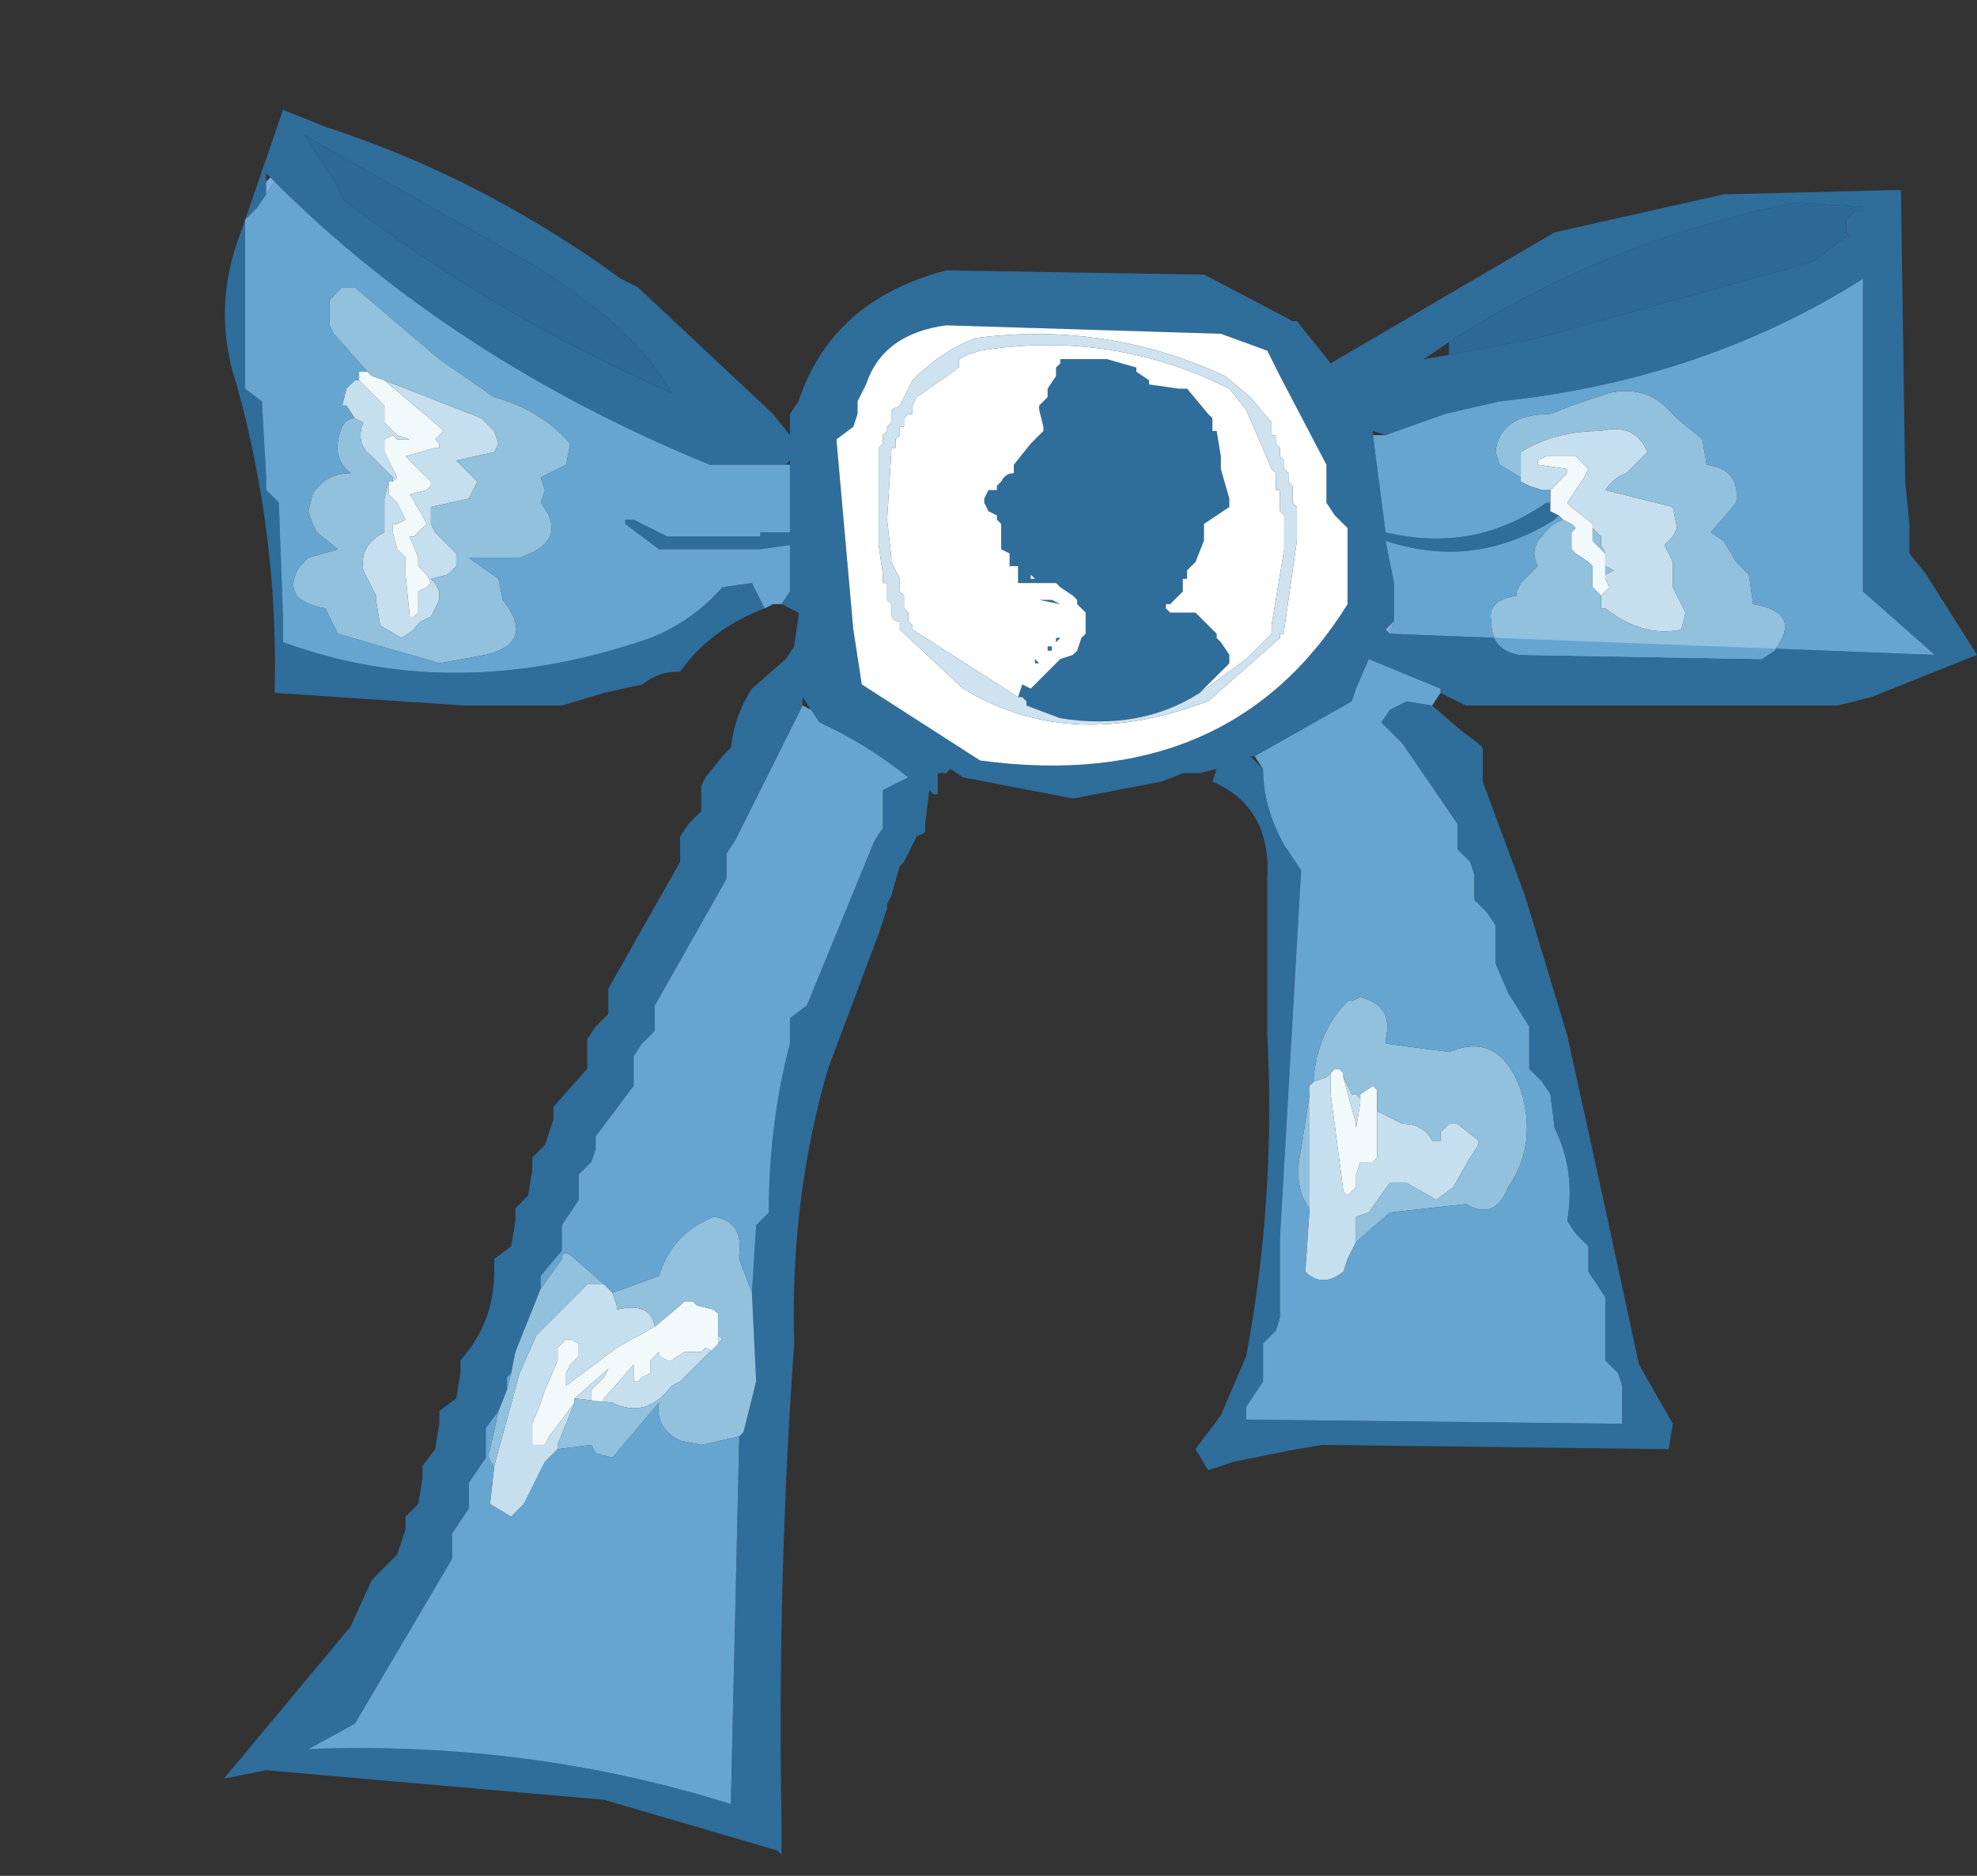
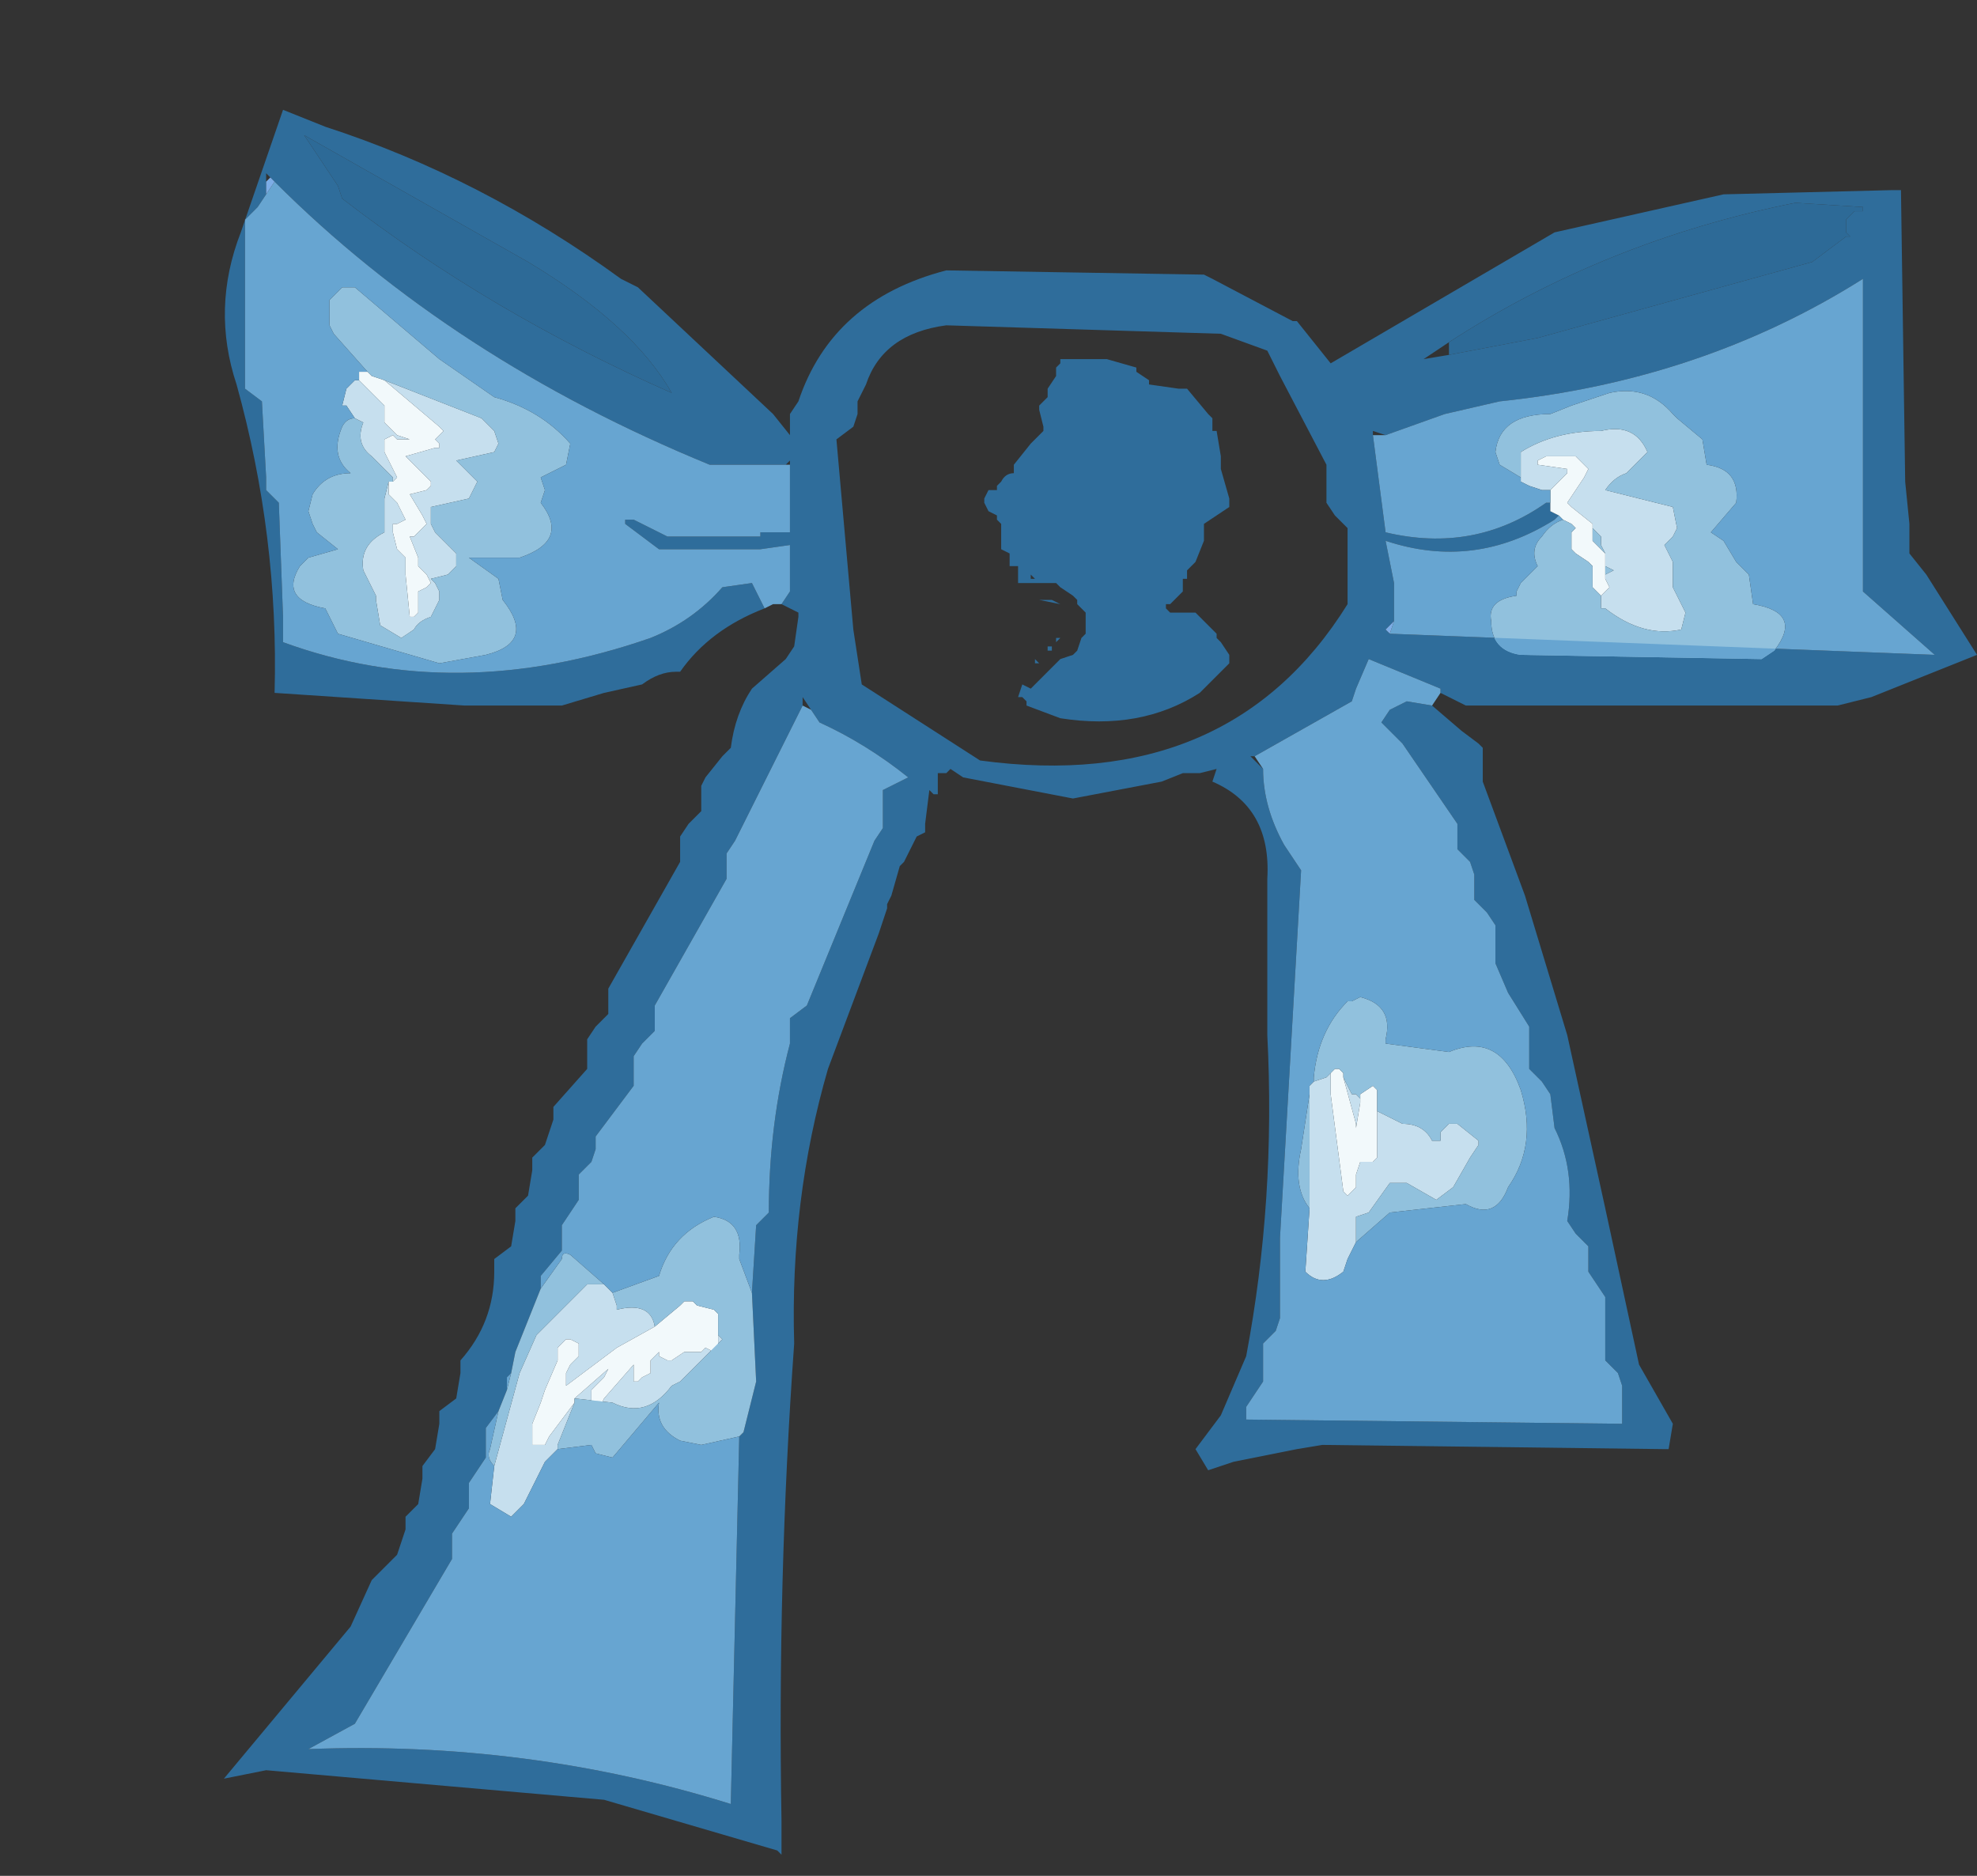
<svg xmlns="http://www.w3.org/2000/svg" height="22.2px" width="23.4px">
  <rect width="100%" height="100%" fill="#333333" stroke="none" />
  <g transform="matrix(1.0, 0.0, 0.0, 1.0, 2.65, 1.3)">
    <path d="M19.55 -1.3 L19.55 20.9 -2.65 20.9 -2.65 -1.3 19.55 -1.3" fill="#ec71a3" fill-opacity="0.0" fill-rule="evenodd" stroke="none" />
-     <path d="M14.5 2.75 L14.2 2.95 14.5 2.9 15.55 2.7 18.8 1.8 19.2 1.5 19.25 1.5 19.2 1.45 19.2 1.3 19.3 1.2 19.4 1.2 19.4 1.15 18.6 1.1 Q16.35 1.55 14.5 2.75 M15.7 4.65 L15.7 4.75 15.8 4.8 15.75 4.85 Q14.8 5.45 13.75 5.1 L13.85 5.6 13.85 6.05 13.75 6.15 13.8 6.2 20.25 6.45 19.4 5.7 19.4 2.05 19.4 2.0 Q17.5 3.2 15.1 3.45 L14.45 3.6 13.75 3.85 13.6 3.8 13.6 3.85 13.75 5.0 Q14.8 5.25 15.65 4.65 L15.7 4.65 M6.4 5.9 Q5.75 6.15 5.4 6.65 L5.35 6.65 Q5.15 6.65 4.95 6.8 L4.5 6.9 4.0 7.05 2.85 7.05 0.6 6.9 Q0.65 5.05 0.15 3.25 -0.15 2.35 0.2 1.45 L0.7 0.0 1.2 0.2 Q3.05 0.8 4.7 2.0 L4.9 2.1 6.5 3.6 6.7 3.85 6.7 3.6 6.8 3.45 Q7.2 2.25 8.55 1.9 L11.6 1.95 11.7 2.0 12.65 2.5 12.7 2.5 13.1 3.0 15.75 1.45 17.75 1.0 19.75 0.95 19.85 0.95 19.9 4.4 19.95 4.9 19.95 5.1 19.95 5.25 20.15 5.5 20.75 6.45 19.5 6.95 19.1 7.05 15.5 7.05 14.7 7.05 14.4 6.9 14.4 6.85 13.55 6.5 13.4 6.85 13.35 7.0 12.2 7.65 12.15 7.65 12.3 7.8 Q12.3 8.25 12.55 8.7 L12.75 9.0 12.5 13.35 12.5 14.3 12.45 14.45 12.3 14.6 12.3 14.75 12.3 15.05 12.1 15.35 12.1 15.5 16.55 15.55 16.55 15.4 16.55 15.1 16.5 14.95 16.35 14.8 16.35 14.35 16.35 14.05 16.25 13.9 16.15 13.75 16.15 13.6 16.15 13.45 16.0 13.3 15.9 13.15 Q16.0 12.55 15.75 12.05 L15.7 11.65 15.6 11.5 15.45 11.35 15.45 11.15 15.45 10.85 15.2 10.45 15.05 10.1 15.05 9.95 15.05 9.65 14.95 9.5 14.8 9.35 14.8 9.2 14.8 9.05 14.75 8.9 14.6 8.75 14.6 8.6 14.6 8.45 13.95 7.5 13.7 7.25 13.8 7.1 14.0 7.0 14.3 7.05 14.65 7.35 14.85 7.5 14.9 7.55 14.9 7.95 15.4 9.3 15.9 10.95 16.35 13.0 16.75 14.85 17.15 15.55 17.1 15.85 17.05 15.85 13.0 15.8 12.7 15.85 11.95 16.0 11.65 16.1 11.5 15.85 11.8 15.45 12.1 14.75 Q12.45 12.9 12.35 10.95 L12.35 9.1 Q12.4 8.25 11.7 7.95 L11.75 7.8 11.55 7.85 11.5 7.85 11.35 7.85 11.1 7.95 10.05 8.15 8.75 7.9 8.6 7.8 8.55 7.85 8.45 7.85 8.45 7.95 8.45 8.1 8.4 8.1 8.35 8.05 8.3 8.45 8.3 8.55 8.2 8.6 8.05 8.9 8.0 8.95 7.9 9.3 7.85 9.4 7.85 9.45 7.75 9.75 7.15 11.35 Q6.7 12.9 6.75 14.6 6.55 17.4 6.6 20.25 L6.6 20.65 6.55 20.6 4.5 20.0 0.5 19.65 0.0 19.75 1.5 17.95 1.75 17.4 2.05 17.1 2.15 16.8 2.15 16.65 2.3 16.5 2.35 16.2 2.35 16.05 2.5 15.85 2.55 15.55 2.55 15.4 2.75 15.25 2.8 14.95 2.8 14.8 Q3.2 14.35 3.2 13.75 L3.2 13.6 3.4 13.45 3.45 13.15 3.45 13.0 3.6 12.85 3.65 12.55 3.65 12.4 3.8 12.25 3.9 11.95 3.9 11.8 4.3 11.35 4.3 11.15 4.3 11.0 4.4 10.85 4.55 10.7 4.55 10.55 4.55 10.4 5.4 8.9 5.4 8.75 5.4 8.6 5.5 8.45 5.65 8.3 5.65 8.15 5.65 8.0 5.7 7.9 5.9 7.65 6.0 7.55 Q6.05 7.15 6.25 6.85 L6.65 6.5 6.75 6.35 6.8 6.0 6.8 5.95 6.6 5.85 6.7 5.7 6.7 5.55 6.7 5.15 6.35 5.2 5.15 5.2 4.75 4.9 4.75 4.85 4.85 4.85 5.25 5.05 6.35 5.05 6.35 5.0 6.4 5.0 6.7 5.0 6.7 4.2 6.7 4.15 6.65 4.2 5.75 4.2 Q2.7 2.95 0.6 0.85 L0.55 0.8 0.5 0.75 0.5 0.85 0.5 1.0 0.4 1.15 0.25 1.3 0.25 3.0 0.25 3.3 0.45 3.45 0.5 4.35 0.5 4.5 0.65 4.65 0.7 6.0 0.7 6.3 Q2.75 7.05 5.05 6.25 5.55 6.05 5.9 5.65 L6.25 5.6 6.35 5.8 6.4 5.9 M1.4 1.05 Q3.15 2.4 5.3 3.35 4.85 2.55 3.6 1.8 L0.95 0.3 1.35 0.9 1.4 1.05 M7.25 3.9 L7.45 6.15 7.55 6.8 8.95 7.7 Q11.9 8.1 13.3 5.85 L13.3 5.4 13.3 4.95 13.15 4.8 13.05 4.65 13.05 4.5 13.05 4.35 13.05 4.2 12.5 3.15 12.35 2.85 11.8 2.65 8.55 2.55 Q7.8 2.65 7.6 3.25 L7.5 3.45 7.5 3.6 7.45 3.75 7.25 3.9 M9.4 6.95 L9.45 6.8 9.55 6.85 9.9 6.5 10.05 6.45 10.1 6.4 10.15 6.25 10.2 6.2 10.2 6.15 10.2 6.0 10.2 5.95 10.15 5.9 10.1 5.85 10.1 5.8 10.05 5.75 9.9 5.65 9.85 5.6 9.4 5.6 9.4 5.5 9.4 5.4 9.3 5.4 9.3 5.35 9.3 5.25 9.2 5.2 9.2 5.15 9.2 5.1 9.2 4.9 9.15 4.85 9.15 4.8 9.05 4.75 9.0 4.65 9.0 4.6 9.05 4.5 9.15 4.5 9.15 4.45 9.2 4.4 Q9.25 4.3 9.35 4.3 L9.35 4.25 9.35 4.2 9.55 3.95 9.7 3.8 9.7 3.75 9.65 3.55 9.65 3.5 9.75 3.4 9.75 3.35 9.75 3.3 9.85 3.15 9.85 3.05 9.9 3.0 9.9 2.95 9.95 2.95 10.0 2.95 10.45 2.95 10.8 3.05 10.8 3.1 10.95 3.2 10.95 3.25 11.3 3.3 11.4 3.3 11.65 3.6 11.7 3.65 11.7 3.8 11.75 3.8 11.8 4.1 11.8 4.25 11.9 4.6 11.9 4.7 11.6 4.9 11.6 5.05 11.6 5.1 11.5 5.35 11.4 5.45 11.4 5.55 11.35 5.55 11.35 5.7 11.2 5.85 11.15 5.85 11.15 5.9 11.2 5.95 11.5 5.95 11.75 6.2 11.75 6.25 11.8 6.3 11.9 6.45 11.9 6.55 11.55 6.9 Q10.85 7.35 9.9 7.2 L9.5 7.05 9.5 7.0 9.45 6.95 9.4 6.95 M9.55 5.55 L9.6 5.55 9.55 5.5 9.55 5.55 M9.85 6.25 L9.9 6.25 9.85 6.3 9.85 6.25 M9.9 5.85 L9.95 5.9 9.9 5.85 9.65 5.8 9.8 5.8 9.9 5.85 M9.6 6.55 L9.6 6.5 9.65 6.55 9.6 6.55 M9.8 6.4 L9.75 6.4 9.75 6.35 9.8 6.35 9.8 6.3 9.8 6.4 M6.25 14.0 L6.3 13.2 6.45 13.05 Q6.45 12.0 6.7 11.05 L6.7 10.75 6.9 10.6 7.7 8.65 7.8 8.5 7.8 8.2 7.8 8.05 8.1 7.9 Q7.6 7.5 7.05 7.25 L6.95 7.1 6.85 6.95 6.85 7.05 6.05 8.65 5.95 8.8 5.95 8.95 5.95 9.1 5.1 10.6 5.1 10.75 5.1 10.9 4.95 11.05 4.85 11.2 4.85 11.4 4.85 11.55 4.4 12.15 4.4 12.3 4.35 12.45 4.2 12.6 4.2 12.75 4.2 12.9 4.0 13.2 4.0 13.35 4.0 13.5 3.75 13.8 3.75 13.95 3.45 14.7 3.4 14.95 3.35 15.0 3.35 15.15 3.25 15.4 3.1 15.6 3.1 15.75 3.1 15.95 2.9 16.25 2.9 16.4 2.9 16.55 2.7 16.85 2.7 17.0 2.7 17.15 1.55 19.1 1.0 19.4 Q3.6 19.3 6.0 20.05 L6.1 15.7 6.15 15.65 6.3 15.05 6.25 14.0" fill="#2f6d9b" fill-rule="evenodd" stroke="none" />
+     <path d="M14.5 2.75 L14.2 2.95 14.5 2.9 15.55 2.7 18.8 1.8 19.2 1.5 19.25 1.5 19.2 1.45 19.2 1.3 19.3 1.2 19.4 1.2 19.4 1.15 18.6 1.1 Q16.35 1.55 14.5 2.75 M15.7 4.65 L15.7 4.75 15.8 4.8 15.75 4.85 Q14.8 5.45 13.75 5.1 L13.85 5.6 13.85 6.05 13.75 6.15 13.8 6.2 20.25 6.45 19.4 5.7 19.4 2.05 19.4 2.0 Q17.5 3.2 15.1 3.45 L14.45 3.6 13.75 3.85 13.6 3.8 13.6 3.85 13.75 5.0 Q14.8 5.25 15.65 4.65 M6.4 5.9 Q5.75 6.15 5.4 6.65 L5.35 6.65 Q5.15 6.65 4.95 6.8 L4.5 6.9 4.0 7.05 2.85 7.05 0.6 6.9 Q0.65 5.05 0.15 3.25 -0.15 2.35 0.2 1.45 L0.7 0.0 1.2 0.2 Q3.05 0.8 4.7 2.0 L4.9 2.1 6.5 3.6 6.7 3.85 6.7 3.6 6.8 3.45 Q7.2 2.25 8.55 1.9 L11.6 1.95 11.7 2.0 12.65 2.5 12.7 2.5 13.1 3.0 15.75 1.45 17.75 1.0 19.75 0.95 19.85 0.95 19.9 4.4 19.95 4.9 19.95 5.1 19.95 5.25 20.15 5.5 20.75 6.45 19.5 6.95 19.1 7.05 15.5 7.05 14.7 7.05 14.4 6.9 14.4 6.85 13.55 6.5 13.4 6.85 13.35 7.0 12.2 7.65 12.15 7.65 12.3 7.8 Q12.3 8.25 12.55 8.7 L12.75 9.0 12.5 13.35 12.5 14.3 12.45 14.45 12.3 14.6 12.3 14.75 12.3 15.05 12.1 15.35 12.1 15.5 16.55 15.55 16.55 15.4 16.55 15.1 16.5 14.95 16.35 14.8 16.35 14.35 16.35 14.05 16.25 13.9 16.15 13.75 16.15 13.6 16.15 13.45 16.0 13.3 15.9 13.15 Q16.0 12.55 15.75 12.05 L15.7 11.65 15.6 11.5 15.45 11.35 15.45 11.15 15.45 10.85 15.2 10.45 15.05 10.1 15.05 9.95 15.05 9.65 14.95 9.5 14.8 9.35 14.8 9.2 14.8 9.05 14.75 8.9 14.6 8.75 14.6 8.6 14.6 8.45 13.95 7.5 13.7 7.25 13.8 7.1 14.0 7.0 14.3 7.05 14.65 7.35 14.85 7.5 14.9 7.55 14.9 7.95 15.4 9.3 15.9 10.95 16.35 13.0 16.75 14.85 17.15 15.55 17.1 15.85 17.05 15.85 13.0 15.8 12.7 15.85 11.95 16.0 11.65 16.1 11.5 15.85 11.8 15.45 12.1 14.75 Q12.45 12.9 12.35 10.95 L12.35 9.1 Q12.4 8.25 11.7 7.95 L11.75 7.8 11.55 7.85 11.5 7.85 11.35 7.85 11.1 7.95 10.05 8.15 8.75 7.9 8.6 7.8 8.55 7.85 8.45 7.85 8.45 7.95 8.45 8.1 8.4 8.1 8.35 8.05 8.3 8.45 8.3 8.55 8.2 8.6 8.05 8.9 8.0 8.95 7.9 9.3 7.85 9.4 7.85 9.45 7.75 9.75 7.15 11.35 Q6.7 12.9 6.75 14.6 6.55 17.4 6.6 20.25 L6.6 20.65 6.55 20.6 4.5 20.0 0.5 19.65 0.0 19.75 1.5 17.95 1.75 17.4 2.05 17.1 2.15 16.8 2.15 16.65 2.3 16.5 2.35 16.2 2.35 16.05 2.5 15.85 2.55 15.55 2.55 15.4 2.75 15.25 2.8 14.95 2.8 14.8 Q3.2 14.35 3.2 13.75 L3.2 13.6 3.4 13.45 3.45 13.15 3.45 13.0 3.6 12.85 3.65 12.55 3.65 12.4 3.8 12.25 3.9 11.95 3.9 11.8 4.3 11.35 4.3 11.15 4.3 11.0 4.4 10.85 4.55 10.7 4.55 10.55 4.55 10.4 5.4 8.9 5.4 8.75 5.4 8.6 5.5 8.45 5.65 8.3 5.65 8.15 5.65 8.0 5.7 7.9 5.9 7.65 6.0 7.55 Q6.05 7.15 6.25 6.85 L6.65 6.5 6.75 6.35 6.8 6.0 6.8 5.95 6.6 5.85 6.7 5.7 6.7 5.55 6.7 5.15 6.35 5.2 5.15 5.2 4.75 4.9 4.75 4.85 4.85 4.85 5.25 5.05 6.35 5.05 6.35 5.0 6.4 5.0 6.7 5.0 6.7 4.2 6.7 4.15 6.65 4.2 5.75 4.2 Q2.7 2.95 0.6 0.85 L0.55 0.8 0.5 0.75 0.5 0.85 0.5 1.0 0.4 1.15 0.25 1.3 0.25 3.0 0.25 3.3 0.45 3.45 0.5 4.35 0.5 4.5 0.65 4.65 0.7 6.0 0.7 6.3 Q2.75 7.05 5.05 6.25 5.55 6.05 5.9 5.65 L6.25 5.6 6.35 5.8 6.4 5.9 M1.4 1.05 Q3.15 2.4 5.3 3.35 4.85 2.55 3.6 1.8 L0.95 0.3 1.35 0.9 1.4 1.05 M7.25 3.9 L7.45 6.15 7.55 6.8 8.95 7.7 Q11.9 8.1 13.3 5.85 L13.3 5.4 13.3 4.95 13.15 4.8 13.05 4.65 13.05 4.5 13.05 4.35 13.05 4.2 12.5 3.15 12.35 2.85 11.8 2.65 8.55 2.55 Q7.8 2.65 7.6 3.25 L7.5 3.45 7.5 3.6 7.45 3.75 7.25 3.9 M9.4 6.95 L9.45 6.8 9.55 6.85 9.9 6.5 10.05 6.45 10.1 6.4 10.15 6.25 10.2 6.2 10.2 6.15 10.2 6.0 10.2 5.95 10.15 5.9 10.1 5.85 10.1 5.8 10.05 5.75 9.9 5.65 9.85 5.6 9.4 5.6 9.4 5.5 9.4 5.4 9.3 5.4 9.3 5.35 9.3 5.25 9.2 5.2 9.2 5.15 9.2 5.1 9.2 4.9 9.15 4.85 9.15 4.8 9.05 4.75 9.0 4.65 9.0 4.6 9.05 4.5 9.15 4.5 9.15 4.45 9.2 4.4 Q9.25 4.3 9.35 4.3 L9.35 4.25 9.35 4.2 9.55 3.95 9.7 3.8 9.7 3.75 9.65 3.55 9.65 3.5 9.75 3.4 9.75 3.35 9.75 3.3 9.85 3.15 9.85 3.05 9.9 3.0 9.9 2.95 9.95 2.95 10.0 2.95 10.45 2.95 10.8 3.05 10.8 3.1 10.95 3.2 10.95 3.25 11.3 3.3 11.4 3.3 11.65 3.6 11.7 3.65 11.7 3.8 11.75 3.8 11.8 4.1 11.8 4.25 11.9 4.6 11.9 4.7 11.6 4.9 11.6 5.05 11.6 5.1 11.5 5.35 11.4 5.45 11.4 5.55 11.35 5.55 11.35 5.7 11.2 5.85 11.15 5.85 11.15 5.9 11.2 5.95 11.5 5.95 11.75 6.2 11.75 6.25 11.8 6.3 11.9 6.45 11.9 6.55 11.55 6.9 Q10.85 7.35 9.9 7.2 L9.5 7.05 9.5 7.0 9.45 6.95 9.4 6.95 M9.55 5.55 L9.6 5.55 9.55 5.5 9.55 5.55 M9.85 6.25 L9.9 6.25 9.85 6.3 9.85 6.25 M9.9 5.85 L9.95 5.9 9.9 5.85 9.65 5.8 9.8 5.8 9.9 5.85 M9.6 6.55 L9.6 6.5 9.65 6.55 9.6 6.55 M9.8 6.4 L9.75 6.4 9.75 6.35 9.8 6.35 9.8 6.3 9.8 6.4 M6.25 14.0 L6.3 13.2 6.45 13.05 Q6.45 12.0 6.7 11.05 L6.7 10.75 6.9 10.6 7.7 8.65 7.8 8.5 7.8 8.2 7.8 8.05 8.1 7.9 Q7.6 7.5 7.05 7.25 L6.95 7.1 6.85 6.95 6.85 7.05 6.05 8.65 5.95 8.8 5.95 8.95 5.95 9.1 5.1 10.6 5.1 10.75 5.1 10.9 4.95 11.05 4.85 11.2 4.85 11.4 4.85 11.55 4.4 12.15 4.4 12.3 4.35 12.45 4.2 12.6 4.2 12.75 4.2 12.9 4.0 13.2 4.0 13.35 4.0 13.5 3.75 13.8 3.75 13.95 3.45 14.7 3.4 14.95 3.35 15.0 3.35 15.15 3.25 15.4 3.1 15.6 3.1 15.75 3.1 15.95 2.9 16.25 2.9 16.4 2.9 16.55 2.7 16.85 2.7 17.0 2.7 17.15 1.55 19.1 1.0 19.4 Q3.6 19.3 6.0 20.05 L6.1 15.7 6.15 15.65 6.3 15.05 6.25 14.0" fill="#2f6d9b" fill-rule="evenodd" stroke="none" />
    <path d="M15.7 4.5 L15.9 4.3 15.9 4.25 15.55 4.2 15.55 4.15 15.65 4.1 16.0 4.1 16.05 4.15 16.15 4.25 16.1 4.35 15.9 4.65 15.95 4.7 16.2 4.9 16.2 4.95 16.2 5.1 16.25 5.15 16.35 5.25 16.35 5.35 16.35 5.55 16.4 5.65 16.35 5.7 16.3 5.75 16.25 5.7 16.2 5.65 16.2 5.4 16.15 5.35 16.0 5.25 15.95 5.2 15.95 5.05 15.95 5.0 16.0 4.95 15.95 4.9 15.85 4.85 15.8 4.8 15.7 4.75 15.7 4.65 15.7 4.55 15.7 4.5 M1.6 3.2 L1.6 3.1 1.7 3.1 1.75 3.15 1.9 3.2 2.55 3.75 2.6 3.8 2.55 3.85 2.5 3.9 2.55 3.95 2.55 4.0 2.5 4.0 2.15 4.1 2.4 4.35 2.45 4.4 2.45 4.45 2.4 4.5 2.2 4.55 2.35 4.8 2.4 4.9 2.25 5.05 2.2 5.05 2.3 5.3 2.3 5.4 2.4 5.5 2.45 5.6 2.4 5.65 2.3 5.7 2.3 5.85 2.3 5.95 2.25 6.0 2.2 6.0 2.15 5.5 2.15 5.3 2.1 5.25 2.05 5.2 2.0 5.0 2.0 4.9 2.05 4.9 2.15 4.85 2.05 4.65 1.95 4.55 1.95 4.4 2.0 4.4 2.05 4.35 1.95 4.15 1.9 4.05 1.9 3.9 2.0 3.85 2.05 3.9 2.2 3.9 2.05 3.85 1.95 3.75 1.9 3.7 1.9 3.55 1.9 3.5 1.6 3.2 M5.1 14.4 L5.4 14.15 5.45 14.1 5.55 14.1 5.6 14.15 5.8 14.2 5.85 14.25 5.85 14.4 5.85 14.5 5.85 14.6 5.85 14.65 5.8 14.7 5.7 14.65 5.65 14.7 5.45 14.7 5.3 14.8 5.25 14.8 5.15 14.75 5.15 14.7 5.05 14.8 5.05 14.95 4.95 15.0 4.9 15.05 4.85 15.05 4.85 14.95 4.85 14.85 4.5 15.25 4.45 15.35 4.35 15.35 4.35 15.25 4.35 15.15 4.5 15.0 4.55 14.9 4.15 15.25 4.15 15.3 3.85 15.7 3.8 15.8 3.75 15.8 3.65 15.8 3.65 15.7 3.65 15.6 3.65 15.55 3.75 15.3 3.8 15.15 3.95 14.8 3.95 14.65 4.05 14.55 4.1 14.55 4.2 14.6 4.2 14.75 4.15 14.8 4.1 14.85 4.05 14.95 4.05 15.1 4.65 14.65 5.1 14.4 M13.1 11.4 L13.15 11.35 13.2 11.35 13.25 11.4 13.25 11.45 13.4 12.0 13.4 12.05 13.45 11.75 13.45 11.7 13.45 11.65 13.6 11.55 13.65 11.6 13.65 11.85 13.65 12.35 13.65 12.4 13.6 12.45 13.45 12.45 13.4 12.6 13.4 12.7 13.4 12.75 13.3 12.85 13.25 12.8 13.1 11.65 13.1 11.55 13.1 11.45 13.1 11.4" fill="#f2f9fb" fill-rule="evenodd" stroke="none" />
    <path d="M16.2 4.95 L16.2 4.9 15.95 4.7 15.9 4.65 16.1 4.35 16.15 4.25 16.05 4.15 16.0 4.1 15.65 4.1 15.55 4.15 15.55 4.2 15.9 4.25 15.9 4.3 15.7 4.5 15.6 4.5 15.45 4.45 15.35 4.4 15.35 4.35 15.35 4.3 15.35 4.15 15.35 4.05 Q15.75 3.8 16.3 3.8 16.7 3.7 16.85 4.05 L16.6 4.3 Q16.45 4.35 16.35 4.5 L17.15 4.7 17.2 4.95 17.15 5.05 17.1 5.1 17.05 5.15 17.15 5.35 17.15 5.65 17.3 5.95 17.25 6.15 Q16.8 6.25 16.35 5.9 L16.3 5.9 16.3 5.85 16.3 5.75 16.35 5.7 16.4 5.65 16.35 5.55 16.35 5.5 16.45 5.45 16.35 5.4 16.35 5.35 16.35 5.25 16.3 5.15 16.3 5.05 16.2 4.95 M1.55 3.65 L1.45 3.5 1.4 3.5 1.45 3.3 1.55 3.2 1.6 3.2 1.9 3.5 1.9 3.55 1.9 3.7 1.95 3.75 2.05 3.85 2.2 3.9 2.05 3.9 2.0 3.85 1.9 3.9 1.9 4.05 1.95 4.15 2.05 4.35 2.0 4.4 2.0 4.35 1.75 4.1 Q1.55 3.95 1.65 3.7 L1.55 3.65 M1.9 3.2 L3.05 3.65 3.2 3.8 3.25 3.95 3.2 4.05 2.75 4.15 2.8 4.2 2.95 4.35 3.0 4.4 2.9 4.6 2.45 4.7 2.45 4.8 2.45 4.9 2.5 5.0 2.75 5.25 2.75 5.3 2.75 5.35 2.75 5.4 2.7 5.45 2.65 5.5 2.45 5.55 2.5 5.6 2.55 5.7 2.55 5.8 2.45 6.0 Q2.3 6.05 2.25 6.15 L2.1 6.25 1.85 6.1 1.8 5.8 1.8 5.75 1.65 5.45 Q1.6 5.15 1.9 5.0 L1.9 4.85 1.9 4.6 1.95 4.4 1.95 4.55 2.05 4.65 2.15 4.85 2.05 4.9 2.0 4.9 2.0 5.0 2.05 5.2 2.1 5.25 2.15 5.3 2.15 5.5 2.2 6.0 2.25 6.0 2.3 5.95 2.3 5.85 2.3 5.7 2.4 5.65 2.45 5.6 2.4 5.5 2.3 5.4 2.3 5.3 2.2 5.05 2.25 5.05 2.4 4.9 2.35 4.8 2.2 4.55 2.4 4.5 2.45 4.45 2.45 4.4 2.4 4.35 2.15 4.1 2.5 4.0 2.55 4.0 2.55 3.95 2.5 3.9 2.55 3.85 2.6 3.8 2.55 3.75 1.9 3.2 M4.5 13.9 L4.6 14.0 4.65 14.15 4.65 14.2 Q5.05 14.1 5.1 14.4 L4.65 14.65 4.05 15.1 4.05 14.95 4.1 14.85 4.15 14.8 4.2 14.75 4.2 14.6 4.1 14.55 4.05 14.55 3.95 14.65 3.95 14.8 3.8 15.15 3.75 15.3 3.65 15.55 3.65 15.6 3.65 15.7 3.65 15.8 3.75 15.8 3.8 15.8 3.85 15.7 4.15 15.3 3.95 15.8 3.95 15.85 3.8 16.0 3.55 16.5 3.4 16.65 3.15 16.5 3.2 16.05 3.5 14.95 3.7 14.5 4.25 13.95 4.3 13.9 4.35 13.9 4.4 13.9 4.5 13.9 M5.85 14.5 L5.9 14.55 5.85 14.6 5.4 15.05 5.3 15.1 Q5.0 15.5 4.6 15.3 L4.15 15.25 4.55 14.9 4.5 15.0 4.35 15.15 4.35 15.25 4.35 15.35 4.45 15.35 4.5 15.25 4.85 14.85 4.85 14.95 4.85 15.05 4.9 15.05 4.95 15.0 5.05 14.95 5.05 14.8 5.15 14.7 5.15 14.75 5.25 14.8 5.3 14.8 5.45 14.7 5.65 14.7 5.7 14.65 5.8 14.7 5.85 14.65 5.85 14.6 5.85 14.5 M13.4 13.4 L13.3 13.6 13.25 13.75 Q13.0 13.95 12.8 13.75 L12.85 13.0 12.85 12.15 12.85 11.65 12.85 11.55 12.9 11.5 13.05 11.45 13.1 11.4 13.1 11.45 13.1 11.55 13.1 11.65 13.25 12.8 13.3 12.85 13.4 12.75 13.4 12.7 13.4 12.6 13.45 12.45 13.6 12.45 13.65 12.4 13.65 12.35 13.65 11.85 13.95 12.0 Q14.2 12.0 14.3 12.2 L14.4 12.2 14.4 12.1 14.5 12.0 14.55 12.0 14.6 12.0 14.85 12.2 14.85 12.25 14.75 12.4 14.55 12.75 14.35 12.9 14.0 12.7 13.8 12.7 13.55 13.05 13.4 13.1 13.4 13.4 M13.25 11.45 L13.35 11.65 13.4 11.65 13.45 11.7 13.45 11.75 13.4 12.05 13.4 12.0 13.25 11.45" fill="#c6dfee" fill-rule="evenodd" stroke="none" />
    <path d="M15.85 4.85 L15.95 4.9 16.0 4.95 15.95 5.0 15.95 5.05 15.95 5.2 16.0 5.25 16.15 5.35 16.2 5.4 16.2 5.65 16.25 5.7 16.3 5.75 16.3 5.85 16.3 5.9 16.35 5.9 Q16.8 6.25 17.25 6.15 L17.3 5.95 17.15 5.65 17.15 5.35 17.05 5.15 17.1 5.1 17.15 5.05 17.2 4.95 17.15 4.7 16.35 4.5 Q16.45 4.35 16.6 4.3 L16.85 4.05 Q16.7 3.7 16.3 3.8 15.75 3.8 15.35 4.05 L15.35 4.15 15.35 4.3 15.35 4.35 15.1 4.2 15.05 4.05 Q15.1 3.6 15.7 3.6 L15.95 3.5 16.4 3.35 Q16.85 3.25 17.15 3.6 L17.2 3.65 17.5 3.9 17.55 4.2 Q17.95 4.25 17.9 4.65 L17.6 5.0 17.75 5.1 17.9 5.35 18.05 5.5 18.1 5.85 Q18.7 5.95 18.35 6.4 L18.2 6.5 15.35 6.45 Q15.0 6.4 15.0 6.05 14.95 5.8 15.3 5.75 L15.3 5.7 15.35 5.6 15.5 5.45 15.55 5.4 Q15.45 5.2 15.6 5.05 15.7 4.9 15.85 4.85 M16.35 5.55 L16.35 5.35 16.35 5.4 16.45 5.45 16.35 5.5 16.35 5.55 M16.35 5.25 L16.25 5.15 16.2 5.1 16.2 4.95 16.3 5.05 16.3 5.15 16.35 5.25 M1.7 3.1 L1.3 2.65 1.25 2.55 1.25 2.25 1.4 2.1 1.45 2.1 1.55 2.1 2.55 2.95 3.2 3.4 Q3.75 3.55 4.1 3.95 L4.05 4.2 3.75 4.35 3.8 4.5 3.75 4.65 Q4.1 5.1 3.5 5.3 L2.9 5.3 3.25 5.55 3.3 5.8 Q3.7 6.3 3.1 6.45 L2.55 6.55 1.35 6.2 1.2 5.9 Q0.65 5.8 0.9 5.4 L1.0 5.3 1.35 5.2 1.1 5.0 1.05 4.9 1.0 4.75 1.05 4.55 Q1.2 4.3 1.5 4.3 1.25 4.1 1.4 3.75 1.45 3.65 1.55 3.65 L1.65 3.7 Q1.55 3.95 1.75 4.1 L2.0 4.35 2.0 4.4 1.95 4.4 1.9 4.6 1.9 4.85 1.9 5.0 Q1.6 5.15 1.65 5.45 L1.8 5.75 1.8 5.8 1.85 6.1 2.1 6.25 2.25 6.15 Q2.3 6.05 2.45 6.0 L2.55 5.8 2.55 5.7 2.5 5.6 2.45 5.55 2.65 5.5 2.7 5.45 2.75 5.4 2.75 5.35 2.75 5.3 2.75 5.25 2.5 5.0 2.45 4.9 2.45 4.8 2.45 4.7 2.9 4.6 3.0 4.4 2.95 4.35 2.8 4.2 2.75 4.15 3.2 4.05 3.25 3.95 3.2 3.8 3.05 3.65 1.9 3.2 1.75 3.15 1.7 3.1 M3.75 13.95 L4.0 13.6 Q4.0 13.5 4.1 13.55 L4.5 13.9 4.4 13.9 4.35 13.9 4.3 13.9 4.25 13.95 3.7 14.5 3.5 14.95 3.2 16.05 Q3.1 15.95 3.15 15.85 L3.25 15.4 3.35 15.15 3.4 14.95 3.45 14.7 3.75 13.95 M4.6 14.0 L5.15 13.8 Q5.3 13.3 5.8 13.1 6.15 13.15 6.1 13.55 L6.1 13.6 6.25 14.0 6.3 15.05 6.15 15.65 6.1 15.7 5.65 15.8 5.4 15.75 Q5.1 15.6 5.15 15.3 L4.6 15.95 4.4 15.9 4.35 15.8 3.95 15.85 3.95 15.8 4.15 15.3 4.15 15.25 4.6 15.3 Q5.0 15.5 5.3 15.1 L5.4 15.05 5.85 14.6 5.9 14.55 5.85 14.5 5.85 14.4 5.85 14.25 5.8 14.2 5.6 14.15 5.55 14.1 5.45 14.1 5.4 14.15 5.1 14.4 Q5.05 14.1 4.65 14.2 L4.65 14.15 4.6 14.0 M12.9 11.5 L12.9 11.45 Q12.95 10.9 13.3 10.55 L13.35 10.55 13.45 10.5 Q13.85 10.6 13.75 11.0 L13.75 11.05 14.5 11.15 Q15.1 10.9 15.35 11.6 15.55 12.25 15.2 12.75 15.05 13.15 14.7 12.95 L13.8 13.05 13.4 13.4 13.4 13.1 13.55 13.05 13.8 12.7 14.0 12.7 14.35 12.9 14.55 12.75 14.75 12.4 14.85 12.25 14.85 12.2 14.6 12.0 14.55 12.0 14.5 12.0 14.4 12.1 14.4 12.2 14.3 12.2 Q14.2 12.0 13.95 12.0 L13.65 11.85 13.65 11.6 13.6 11.55 13.45 11.65 13.45 11.7 13.4 11.65 13.35 11.65 13.25 11.45 13.25 11.4 13.2 11.35 13.15 11.35 13.1 11.4 13.05 11.45 12.9 11.5 M12.85 13.0 Q12.65 12.75 12.75 12.3 L12.85 11.65 12.85 12.15 12.85 13.0" fill="#91c1dd" fill-rule="evenodd" stroke="none" />
    <path d="M15.7 4.5 L15.7 4.55 15.7 4.65 15.65 4.65 Q14.8 5.25 13.75 5.0 L13.6 3.85 13.75 3.85 14.45 3.6 15.1 3.45 Q17.5 3.2 19.4 2.0 L19.4 2.05 19.4 5.7 20.25 6.45 13.8 6.2 13.85 6.05 13.85 5.6 13.75 5.1 Q14.8 5.45 15.75 4.85 L15.8 4.8 15.85 4.85 Q15.7 4.9 15.6 5.05 15.45 5.2 15.55 5.4 L15.5 5.45 15.35 5.6 15.3 5.7 15.3 5.75 Q14.95 5.8 15.0 6.05 15.0 6.4 15.35 6.45 L18.2 6.5 18.35 6.4 Q18.7 5.95 18.1 5.85 L18.05 5.5 17.9 5.35 17.75 5.1 17.6 5.0 17.9 4.65 Q17.95 4.25 17.55 4.2 L17.5 3.9 17.2 3.65 17.15 3.6 Q16.85 3.25 16.4 3.35 L15.95 3.5 15.7 3.6 Q15.1 3.6 15.05 4.05 L15.1 4.2 15.35 4.35 15.35 4.4 15.45 4.45 15.6 4.5 15.7 4.5 M6.4 5.9 L6.35 5.8 6.25 5.6 5.9 5.65 Q5.55 6.05 5.05 6.25 2.75 7.05 0.7 6.3 L0.7 6.0 0.65 4.65 0.5 4.5 0.5 4.35 0.45 3.45 0.25 3.3 0.25 3.0 0.25 1.3 0.4 1.15 0.5 1.0 0.6 0.85 Q2.7 2.95 5.75 4.2 L6.65 4.2 6.7 4.2 6.7 5.0 6.4 5.0 6.35 5.0 6.35 5.05 5.25 5.05 4.85 4.85 4.75 4.85 4.75 4.9 5.15 5.2 6.35 5.2 6.7 5.15 6.7 5.55 6.7 5.7 6.6 5.85 6.5 5.85 6.4 5.9 M14.3 7.05 L14.0 7.0 13.8 7.1 13.7 7.25 13.95 7.5 14.6 8.45 14.6 8.6 14.6 8.75 14.75 8.9 14.8 9.05 14.8 9.2 14.8 9.35 14.95 9.5 15.05 9.65 15.05 9.95 15.05 10.1 15.2 10.45 15.45 10.85 15.45 11.15 15.45 11.35 15.6 11.5 15.7 11.65 15.75 12.05 Q16.0 12.55 15.9 13.15 L16.0 13.3 16.15 13.45 16.15 13.6 16.15 13.75 16.25 13.9 16.35 14.05 16.35 14.35 16.35 14.8 16.5 14.95 16.55 15.1 16.55 15.4 16.55 15.55 12.1 15.5 12.1 15.35 12.3 15.05 12.3 14.75 12.3 14.6 12.45 14.45 12.5 14.3 12.5 13.35 12.75 9.0 12.55 8.7 Q12.3 8.25 12.3 7.8 L12.2 7.65 13.35 7.0 13.4 6.85 13.55 6.5 14.4 6.85 14.4 6.9 14.3 7.05 M1.55 3.65 Q1.45 3.65 1.4 3.75 1.25 4.1 1.5 4.3 1.2 4.3 1.05 4.55 L1.0 4.75 1.05 4.9 1.1 5.0 1.35 5.2 1.0 5.3 0.9 5.4 Q0.65 5.8 1.2 5.9 L1.35 6.2 2.55 6.55 3.1 6.45 Q3.7 6.3 3.3 5.8 L3.25 5.55 2.9 5.3 3.5 5.3 Q4.1 5.1 3.75 4.65 L3.8 4.5 3.75 4.35 4.05 4.2 4.1 3.95 Q3.75 3.55 3.2 3.4 L2.55 2.95 1.55 2.1 1.45 2.1 1.4 2.1 1.25 2.25 1.25 2.55 1.3 2.65 1.7 3.1 1.6 3.1 1.6 3.2 1.55 3.2 1.45 3.3 1.4 3.5 1.45 3.5 1.55 3.65 M6.95 7.1 L7.05 7.25 Q7.6 7.5 8.1 7.9 L7.8 8.05 7.8 8.2 7.8 8.5 7.7 8.65 6.9 10.6 6.7 10.75 6.7 11.05 Q6.45 12.0 6.45 13.05 L6.3 13.2 6.25 14.0 6.1 13.6 6.1 13.55 Q6.15 13.15 5.8 13.1 5.3 13.3 5.15 13.8 L4.6 14.0 4.5 13.9 4.1 13.55 Q4.0 13.5 4.0 13.6 L3.75 13.95 3.75 13.8 4.0 13.5 4.0 13.35 4.0 13.2 4.2 12.9 4.2 12.75 4.2 12.6 4.35 12.45 4.4 12.3 4.4 12.15 4.85 11.55 4.85 11.4 4.85 11.2 4.95 11.05 5.1 10.9 5.1 10.75 5.1 10.6 5.95 9.1 5.95 8.95 5.95 8.8 6.05 8.65 6.85 7.05 6.95 7.1 M6.1 15.7 L6.0 20.05 Q3.6 19.3 1.0 19.4 L1.55 19.1 2.7 17.15 2.7 17.0 2.7 16.85 2.9 16.55 2.9 16.4 2.9 16.25 3.1 15.95 3.1 15.75 3.1 15.6 3.25 15.4 3.15 15.85 Q3.1 15.95 3.2 16.05 L3.15 16.5 3.4 16.65 3.55 16.5 3.8 16.0 3.95 15.85 4.35 15.8 4.4 15.9 4.6 15.95 5.15 15.3 Q5.1 15.6 5.4 15.75 L5.65 15.8 6.1 15.7 M3.35 15.15 L3.35 15.0 3.4 14.95 3.35 15.15 M13.4 13.4 L13.8 13.05 14.7 12.95 Q15.05 13.15 15.2 12.75 15.55 12.25 15.35 11.6 15.1 10.9 14.5 11.15 L13.75 11.05 13.75 11.0 Q13.85 10.6 13.45 10.5 L13.35 10.55 13.3 10.55 Q12.95 10.9 12.9 11.45 L12.9 11.5 12.85 11.55 12.85 11.65 12.75 12.3 Q12.65 12.75 12.85 13.0 L12.8 13.75 Q13.0 13.95 13.25 13.75 L13.3 13.6 13.4 13.4" fill="#67a5d1" fill-rule="evenodd" stroke="none" />
    <path d="M14.5 2.9 L14.5 2.75 Q16.35 1.55 18.6 1.1 L19.4 1.15 19.4 1.2 19.3 1.2 19.2 1.3 19.2 1.45 19.25 1.5 19.2 1.5 18.8 1.8 15.55 2.7 14.5 2.9 M1.4 1.05 L1.35 0.9 0.95 0.3 3.6 1.8 Q4.85 2.55 5.3 3.35 3.15 2.4 1.4 1.05" fill="#2d6a97" fill-rule="evenodd" stroke="none" />
    <path d="M13.8 6.2 L13.75 6.15 13.85 6.05 13.8 6.2 M0.5 1.0 L0.5 0.85 0.55 0.8 0.6 0.85 0.5 1.0" fill="#7dade6" fill-rule="evenodd" stroke="none" />
-     <path d="M7.25 3.9 L7.45 3.75 7.5 3.6 7.5 3.45 7.6 3.25 Q7.8 2.65 8.55 2.55 L11.8 2.65 12.35 2.85 12.5 3.15 13.05 4.2 13.05 4.35 13.05 4.5 13.05 4.65 13.15 4.8 13.3 4.95 13.3 5.4 13.3 5.85 Q11.9 8.1 8.95 7.7 L7.55 6.8 7.45 6.15 7.25 3.9 M9.4 6.95 L8.15 6.15 8.15 6.1 8.1 6.05 8.1 6.0 8.1 5.95 8.05 5.9 8.05 5.8 8.05 5.75 8.0 5.7 8.0 5.55 7.9 5.35 7.9 5.3 7.85 4.85 7.9 4.05 7.9 4.0 7.95 4.0 7.95 3.9 8.0 3.85 8.0 3.75 8.05 3.75 8.05 3.7 8.05 3.65 8.1 3.6 8.15 3.6 8.15 3.55 8.15 3.5 8.2 3.4 8.7 3.05 8.7 3.0 8.7 2.95 8.8 2.9 8.95 2.85 Q10.5 2.6 11.9 3.3 L12.1 3.55 12.4 4.25 12.45 4.3 12.45 4.35 12.45 4.4 12.45 4.5 12.5 4.5 12.5 4.55 12.5 4.65 12.5 4.75 12.55 4.8 12.55 5.2 12.4 6.1 12.4 6.15 12.4 6.2 12.1 6.5 11.55 6.9 11.9 6.55 11.9 6.45 11.8 6.3 11.75 6.25 11.75 6.2 11.5 5.95 11.2 5.95 11.15 5.9 11.15 5.85 11.2 5.85 11.35 5.7 11.35 5.55 11.4 5.55 11.4 5.45 11.5 5.35 11.6 5.1 11.6 5.05 11.6 4.9 11.9 4.7 11.9 4.6 11.8 4.25 11.8 4.1 11.75 3.8 11.7 3.8 11.7 3.65 11.65 3.6 11.4 3.3 11.3 3.3 10.95 3.25 10.95 3.2 10.8 3.1 10.8 3.05 10.45 2.95 10.0 2.95 9.95 2.95 9.9 2.95 9.9 3.0 9.85 3.05 9.85 3.15 9.75 3.3 9.75 3.35 9.75 3.4 9.65 3.5 9.65 3.55 9.7 3.75 9.7 3.8 9.55 3.95 9.35 4.2 9.35 4.25 9.35 4.3 Q9.25 4.3 9.2 4.4 L9.15 4.45 9.15 4.5 9.05 4.5 9.0 4.6 9.0 4.65 9.05 4.75 9.15 4.8 9.15 4.85 9.2 4.9 9.2 5.1 9.2 5.15 9.2 5.2 9.3 5.25 9.3 5.35 9.3 5.4 9.4 5.4 9.4 5.5 9.4 5.6 9.85 5.6 9.9 5.65 10.05 5.75 10.1 5.8 10.1 5.85 10.15 5.9 10.2 5.95 10.2 6.0 10.2 6.15 10.2 6.2 10.15 6.25 10.1 6.4 10.05 6.45 9.9 6.5 9.55 6.85 9.45 6.8 9.4 6.95 M7.8 3.85 L7.8 3.9 7.8 3.95 7.75 4.0 7.75 5.15 7.8 5.5 7.8 5.6 7.85 5.6 7.85 5.65 7.85 5.8 7.9 5.85 7.9 6.0 7.95 6.05 8.0 6.05 8.0 6.15 8.75 6.85 Q9.9 7.55 11.35 7.1 L11.65 7.0 12.5 6.25 12.5 6.2 12.55 6.2 12.55 6.15 12.7 5.1 12.7 4.75 12.7 4.7 12.65 4.65 12.65 4.45 12.6 4.4 12.6 4.3 12.55 4.25 12.55 4.2 12.55 4.15 12.5 4.1 12.5 4.05 12.5 4.0 12.45 3.95 12.45 3.9 12.45 3.85 12.4 3.85 12.4 3.8 12.4 3.75 12.4 3.7 12.15 3.4 11.85 3.15 Q10.45 2.5 8.9 2.7 8.5 2.85 8.15 3.2 L8.0 3.5 7.9 3.55 7.9 3.6 7.9 3.65 7.9 3.7 7.85 3.75 7.85 3.8 7.8 3.85 M9.55 5.55 L9.55 5.5 9.6 5.55 9.55 5.55 M9.65 5.8 L9.9 5.85 9.8 5.8 9.65 5.8 M9.9 5.85 L9.95 5.9 9.9 5.85 M9.85 6.25 L9.85 6.3 9.9 6.25 9.85 6.25 M9.6 6.55 L9.65 6.55 9.6 6.5 9.6 6.55 M9.8 6.4 L9.8 6.3 9.8 6.35 9.75 6.35 9.75 6.4 9.8 6.4" fill="#ffffff" fill-rule="evenodd" stroke="none" />
-     <path d="M11.55 6.9 L12.1 6.5 12.4 6.2 12.4 6.15 12.4 6.1 12.55 5.2 12.55 4.8 12.5 4.75 12.5 4.65 12.5 4.55 12.5 4.5 12.45 4.5 12.45 4.4 12.45 4.35 12.45 4.3 12.4 4.25 12.1 3.55 11.9 3.3 Q10.5 2.6 8.95 2.85 L8.8 2.9 8.7 2.95 8.7 3.0 8.7 3.05 8.2 3.4 8.15 3.5 8.15 3.55 8.15 3.6 8.1 3.6 8.05 3.65 8.05 3.7 8.05 3.75 8.0 3.75 8.0 3.85 7.95 3.9 7.95 4.0 7.9 4.0 7.9 4.05 7.85 4.85 7.9 5.3 7.9 5.35 8.0 5.55 8.0 5.7 8.05 5.75 8.05 5.8 8.05 5.9 8.1 5.95 8.1 6.0 8.1 6.05 8.15 6.1 8.15 6.15 9.4 6.95 9.45 6.95 9.5 7.0 9.5 7.05 9.9 7.2 Q10.85 7.35 11.55 6.9 M7.8 3.85 L7.85 3.8 7.85 3.75 7.9 3.7 7.9 3.65 7.9 3.6 7.9 3.55 8.0 3.5 8.15 3.2 Q8.5 2.85 8.9 2.7 10.45 2.5 11.85 3.15 L12.15 3.4 12.4 3.7 12.4 3.75 12.4 3.8 12.4 3.85 12.45 3.85 12.45 3.9 12.45 3.95 12.5 4.0 12.5 4.05 12.5 4.1 12.55 4.15 12.55 4.2 12.55 4.25 12.6 4.3 12.6 4.4 12.65 4.45 12.65 4.65 12.7 4.7 12.7 4.75 12.7 5.1 12.55 6.15 12.55 6.2 12.5 6.2 12.5 6.25 11.65 7.0 11.35 7.1 Q9.9 7.55 8.75 6.85 L8.0 6.15 8.0 6.05 7.95 6.05 7.9 6.0 7.9 5.85 7.85 5.8 7.85 5.65 7.85 5.6 7.8 5.6 7.8 5.5 7.75 5.15 7.75 4.0 7.8 3.95 7.8 3.9 7.8 3.85" fill="#cee2f0" fill-rule="evenodd" stroke="none" />
  </g>
</svg>